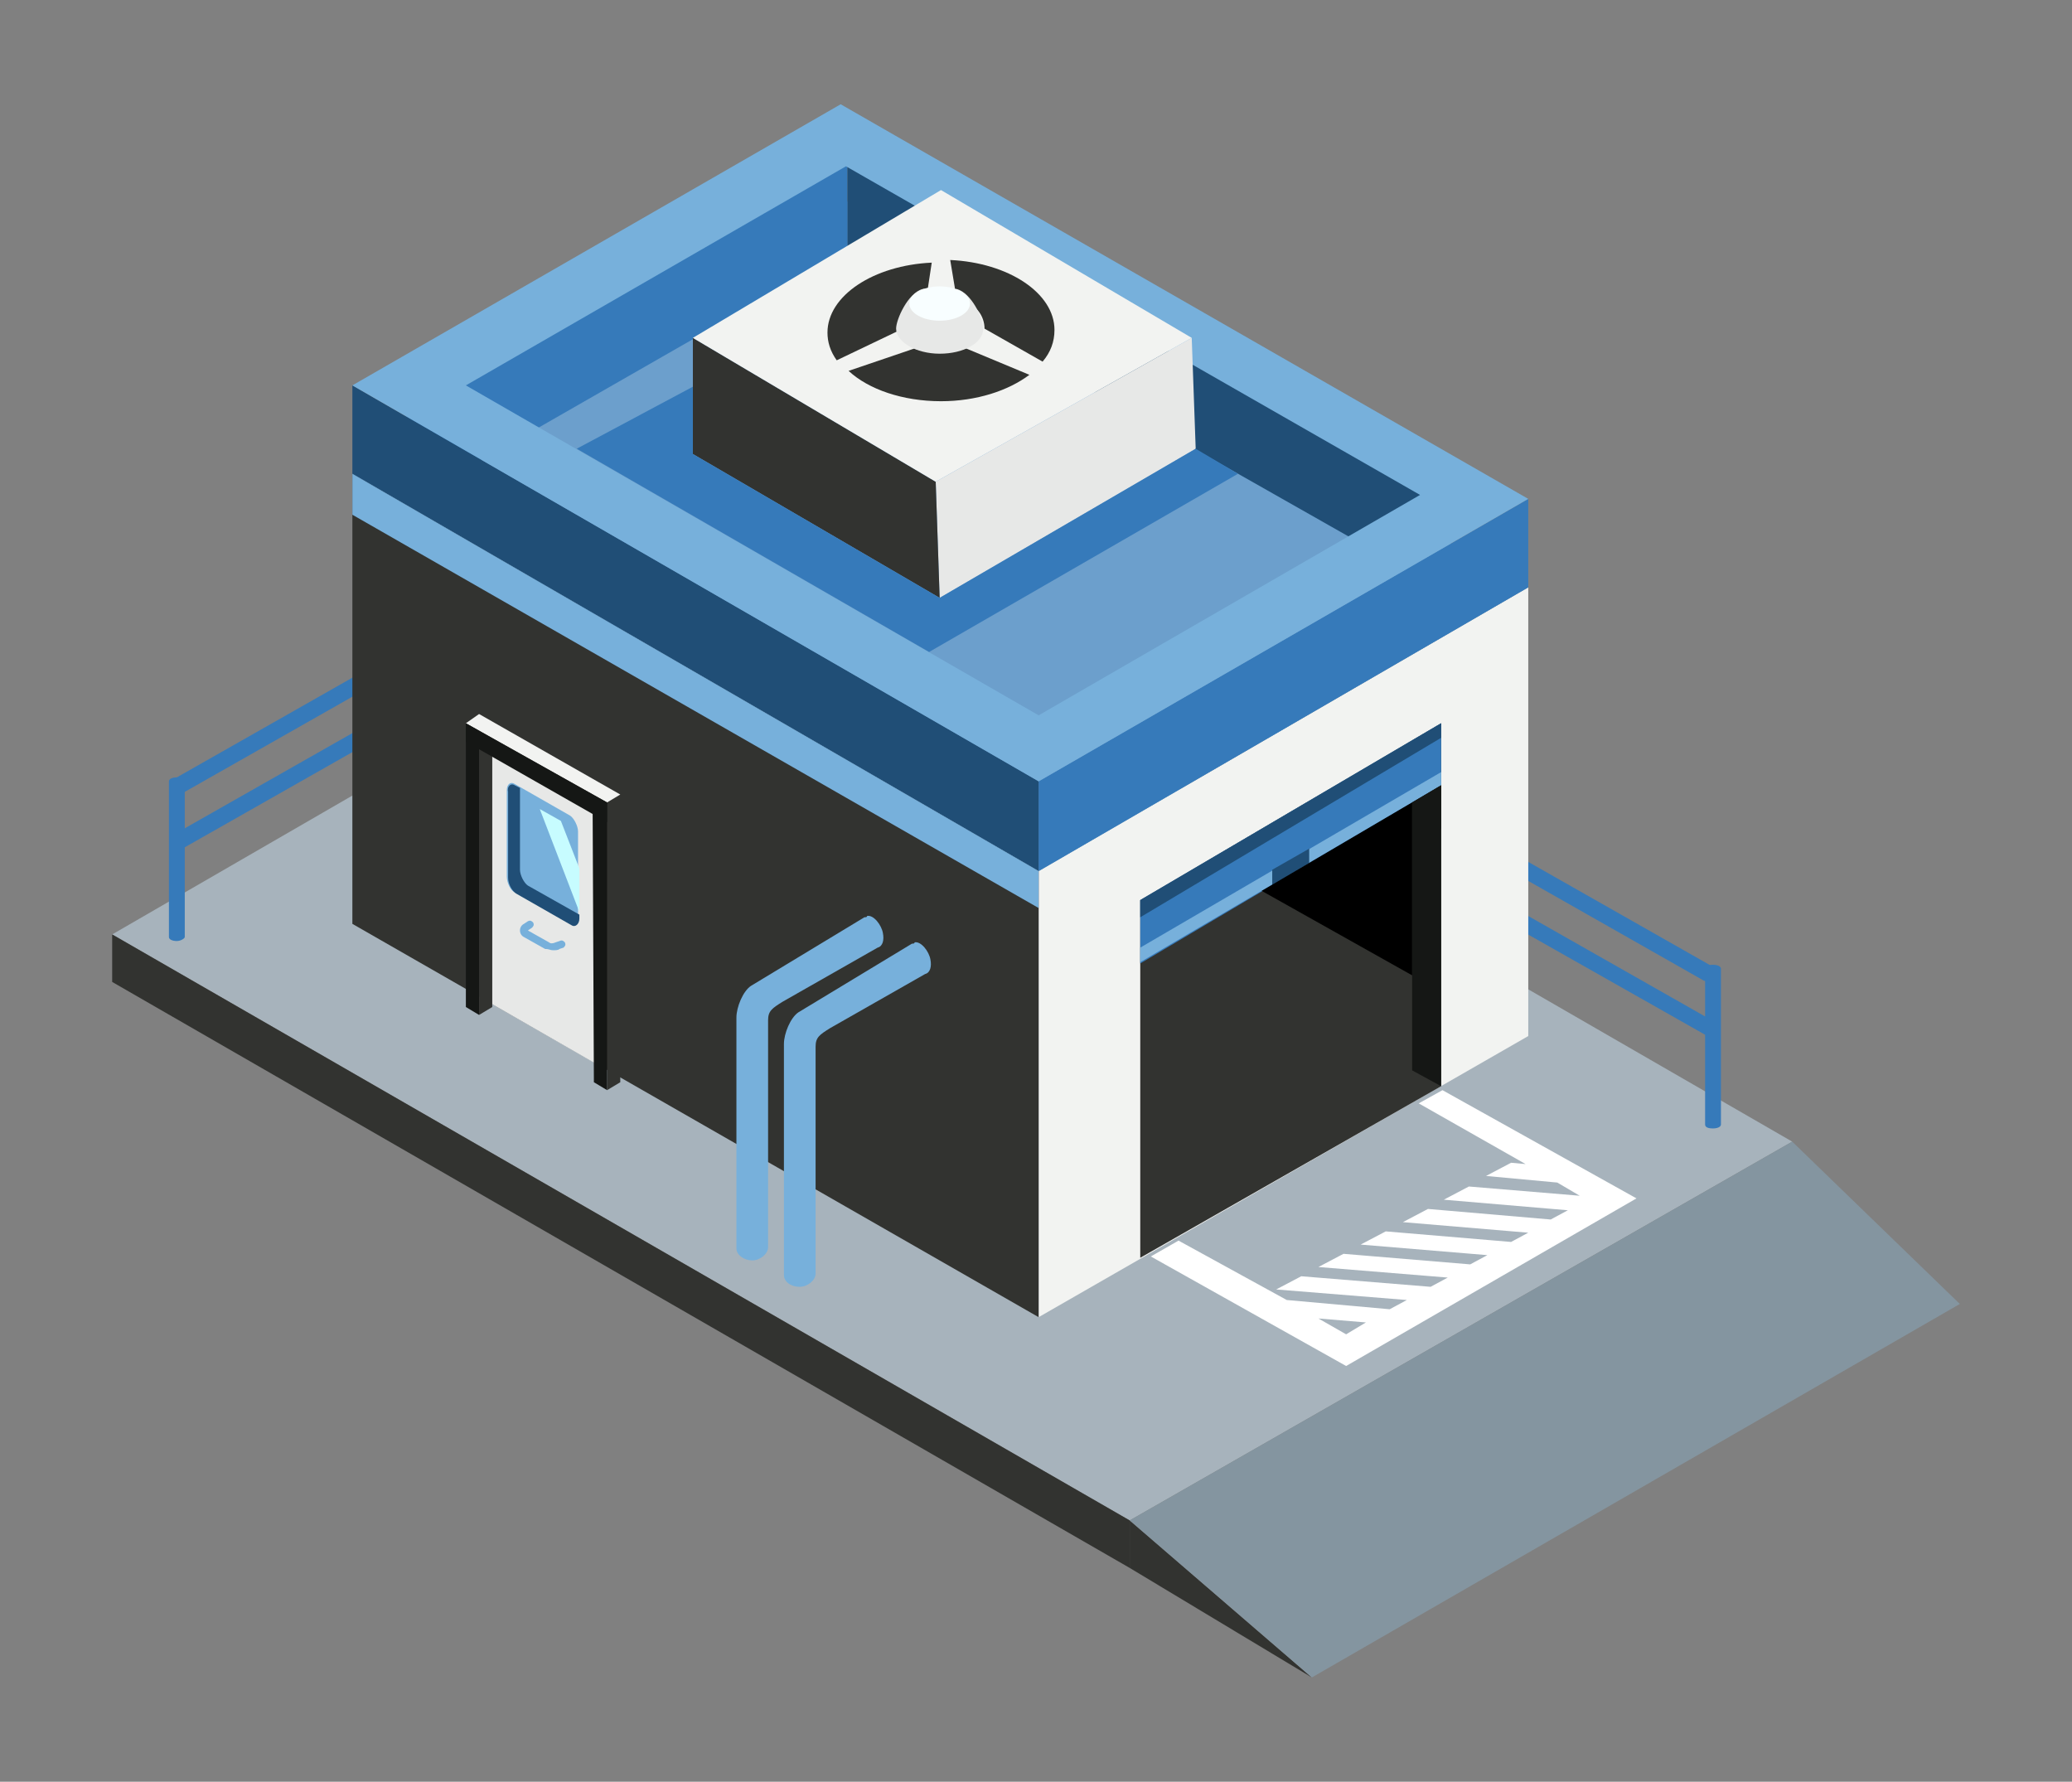
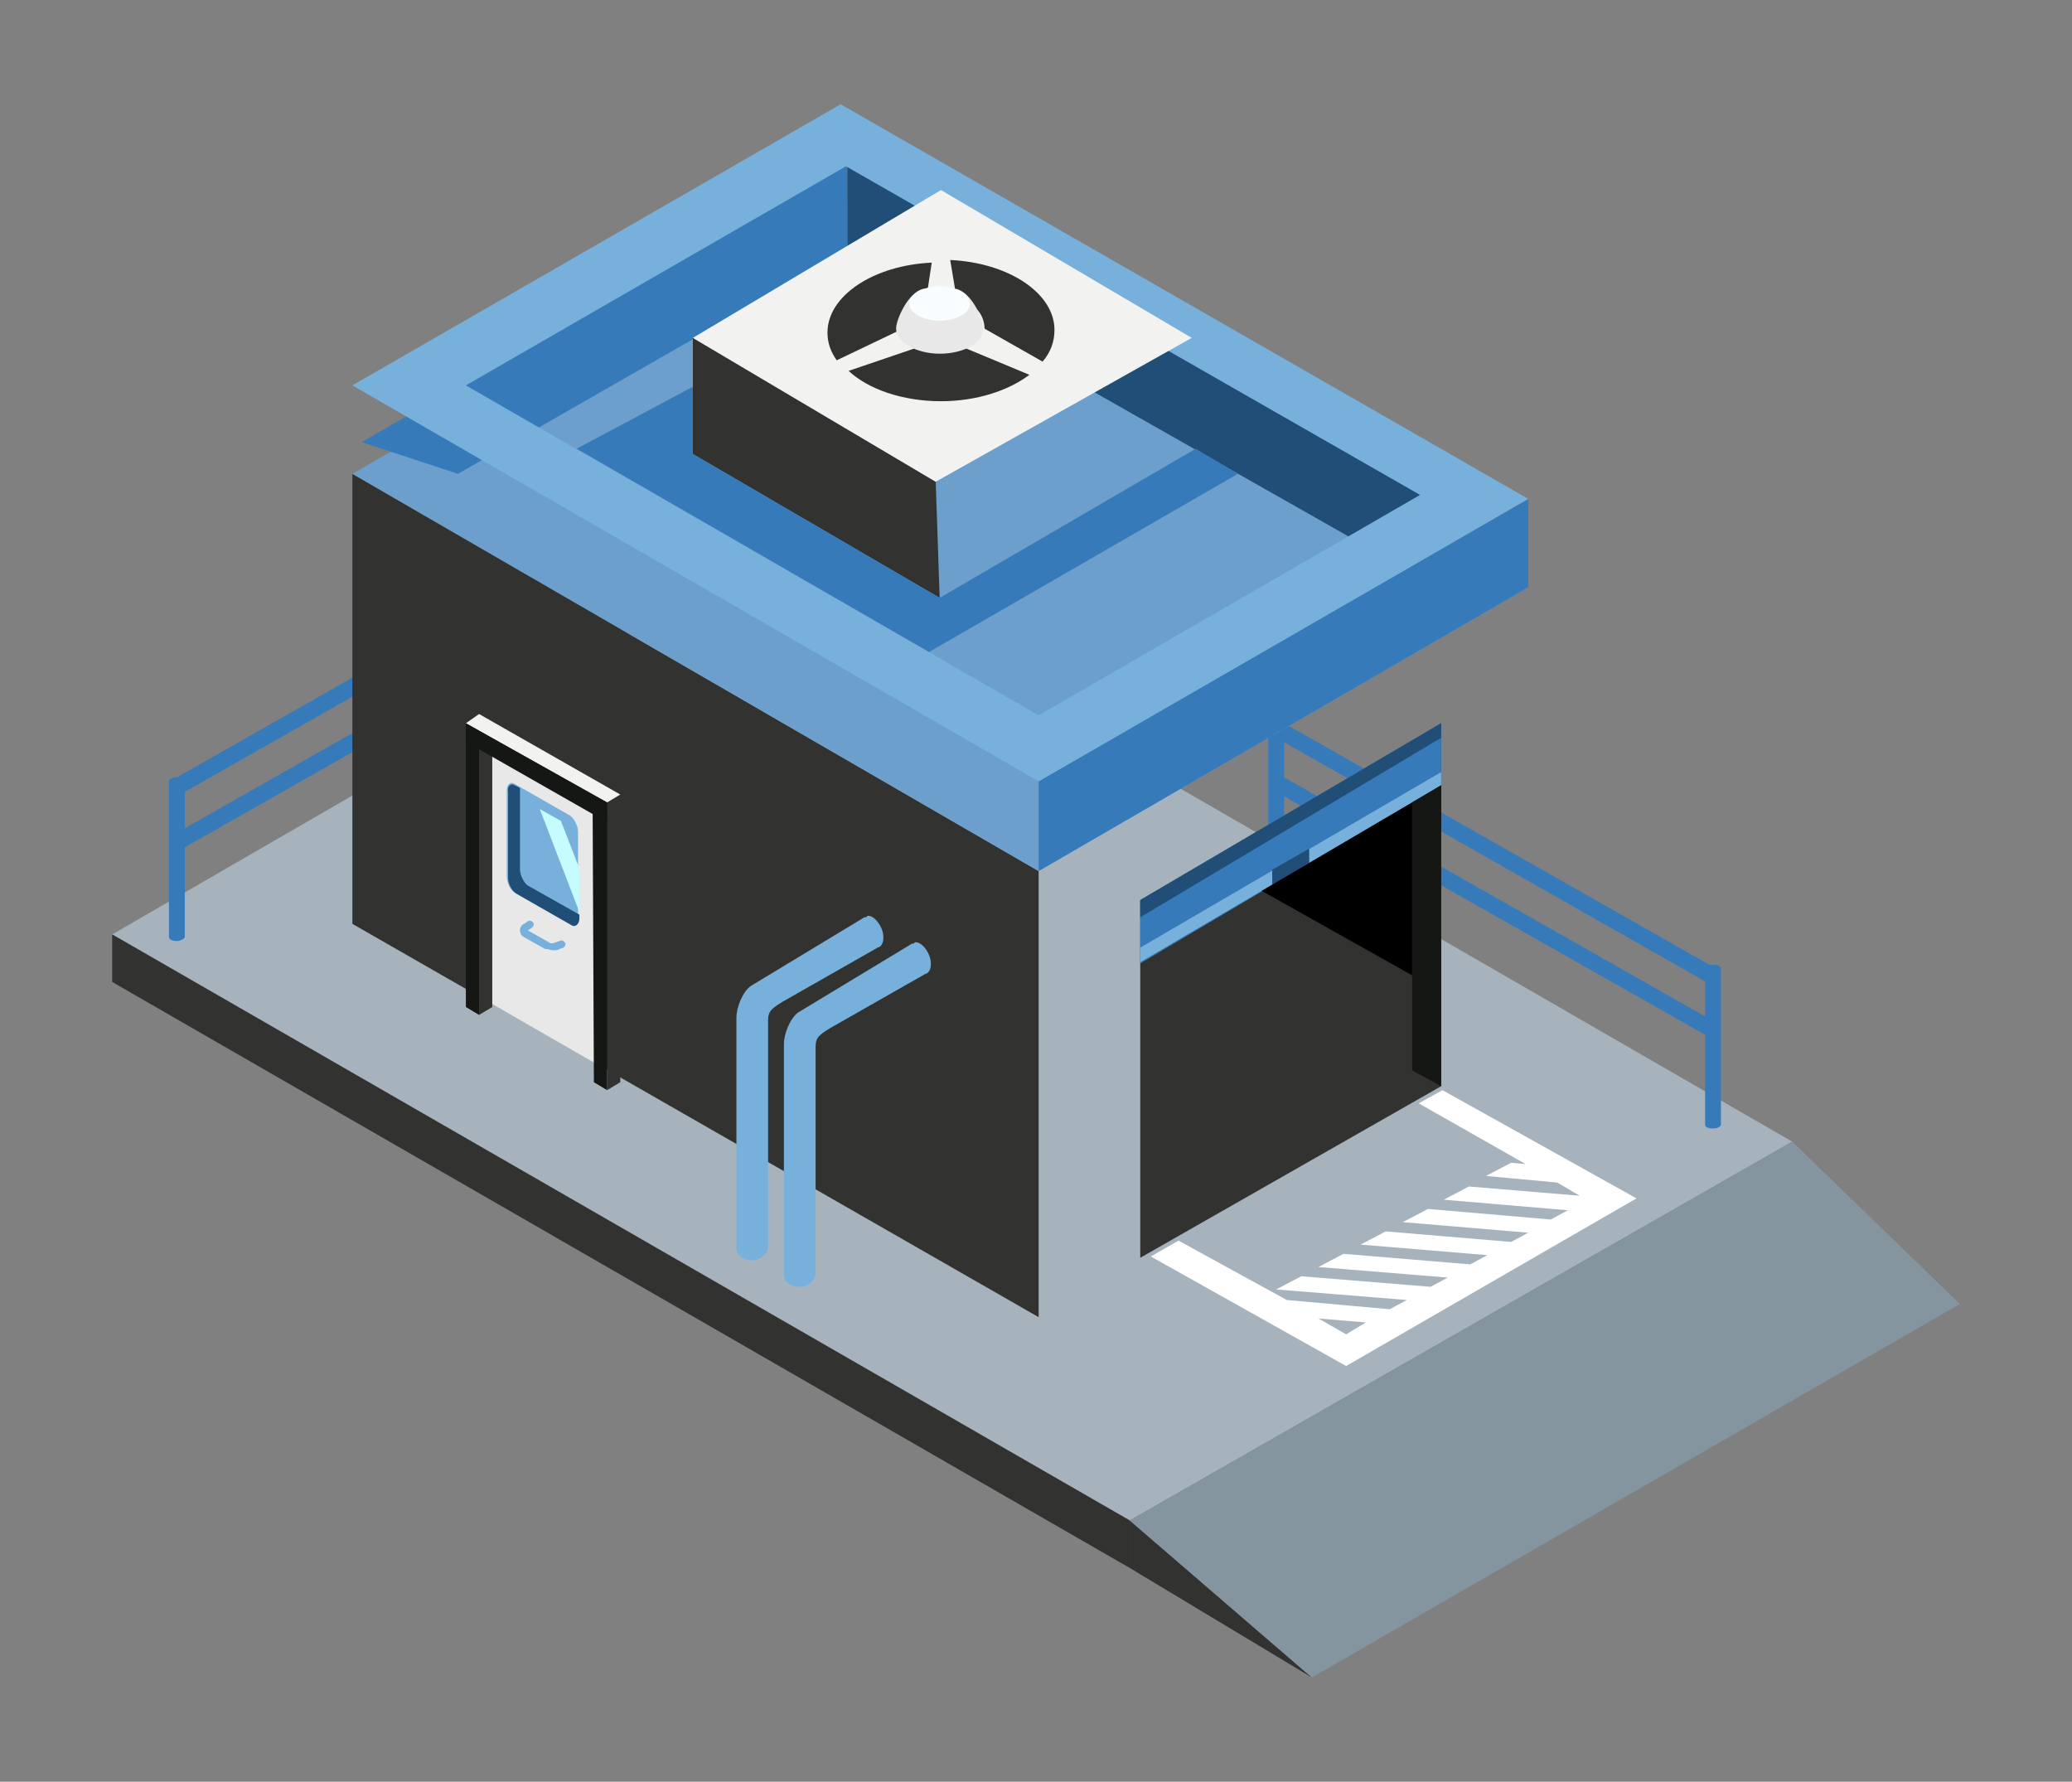
<svg xmlns="http://www.w3.org/2000/svg" version="1.1" id="Layer_1" x="0px" y="0px" viewBox="0 0 157 135" style="enable-background:new 0 0 157 135;" xml:space="preserve">
  <rect x="0" y="0" width="157" height="135" fill="#808080" stroke="none" />
  <style type="text/css">
	.st0{fill:#204E76;}
	.st1{fill:none;}
	.st2{fill:#D4D4D4;}
	.st3{fill:#B37A00;}
	.st4{fill:#28272C;}
	.st5{fill:#18171D;}
	.st6{fill:#2E2D30;}
	.st7{fill:#1B1B1F;}
	.st8{fill:#3B3B3B;}
	.st9{fill:#D49332;}
	.st10{fill:#151715;}
	.st11{fill:#E0A100;}
	.st12{fill:#F1C33A;}
	.st13{fill:#838383;}
	.st14{fill:#010007;}
	.st15{fill:#CECECE;}
	.st16{fill:#A19E9C;}
	.st17{fill:#7C7774;}
	.st18{fill:#FFE057;}
	.st19{fill:#1D1D1D;}
	.st20{fill:#2F2F2F;}
	.st21{fill:#393939;}
	.st22{fill:#0E0E0E;}
	.st23{fill:#28292C;}
	.st24{fill:#848484;}
	.st25{fill:#414245;}
	.st26{fill:#646566;}
	.st27{fill:#1E1E1E;}
	.st28{fill:#090909;}
	.st29{fill:#FFB700;}
	.st30{fill:#C97735;}
	.st31{fill:#E07705;}
	.st32{fill:#E09C05;}
	.st33{fill:#EDA94D;}
	.st34{fill:#A1886F;}
	.st35{fill:#FFC534;}
	.st36{fill:#FAE35A;}
	.st37{fill:#272727;}
	.st38{fill:#636363;}
	.st39{fill:#4A4A4A;}
	.st40{fill:#BFBFBF;}
	.st41{fill:#E2E2E2;}
	.st42{fill:#D6B163;}
	.st43{fill:#B78841;}
	.st44{fill:#AD7E45;}
	.st45{fill:#5C5C5C;}
	.st46{fill:#7E7E7E;}
	.st47{fill:#B1B1B1;}
	.st48{fill:#424242;}
	.st49{fill:#585858;}
	.st50{fill:#4F4F4F;}
	.st51{fill:#2E2E2E;}
	.st52{fill:#313131;}
	.st53{fill:#9EA2A7;}
	.st54{fill:#161718;}
	.st55{fill:#424D52;}
	.st56{fill:#1F1F1F;}
	.st57{fill:#2A2A2A;}
	.st58{fill:#727272;}
	.st59{fill:#A9A9A9;}
	.st60{fill:#E9EAE7;}
	.st61{fill:#737373;}
	.st62{fill:#949494;}
	.st63{fill:#575757;}
	.st64{fill:#CDCDCD;}
	.st65{fill:#DCDED9;}
	.st66{fill:#E0E0E0;}
	.st67{fill:#181818;}
	.st68{fill:#252525;}
	.st69{fill:#E66344;}
	.st70{fill:#D83D17;}
	.st71{fill:#CAD8E6;}
	.st72{fill:#367ABA;}
	.st73{fill:#8BA9C7;}
	.st74{fill:#0D0D0D;}
	.st75{fill:#1A1A1A;}
	.st76{fill:#6C6C6C;}
	.st77{fill:#404040;}
	.st78{fill:#676767;}
	.st79{fill:#92978D;}
	.st80{fill:#73796C;}
	.st81{fill:#C7A22A;}
	.st82{fill:#131313;}
	.st83{fill:#F3D052;}
	.st84{fill:#C0FFFF;}
	.st85{fill:url(#XMLID_21_);}
	.st86{fill:#65818A;}
	.st87{fill:#77B0DB;}
	.st88{fill:url(#XMLID_22_);}
	.st89{clip-path:url(#SVGID_2_);}
	.st90{clip-path:url(#SVGID_4_);fill:#1F1F1F;}
	.st91{clip-path:url(#SVGID_6_);fill:#2A2A2A;}
	.st92{clip-path:url(#SVGID_8_);fill:#1D1D1D;}
	.st93{clip-path:url(#SVGID_10_);fill:#3B3B3B;}
	.st94{clip-path:url(#SVGID_12_);fill:#727272;}
	.st95{clip-path:url(#SVGID_14_);fill:#A9A9A9;}
	.st96{clip-path:url(#SVGID_16_);fill:#E9EAE7;}
	.st97{clip-path:url(#SVGID_18_);fill:#E9EAE7;}
	.st98{clip-path:url(#SVGID_20_);fill:#737373;}
	.st99{clip-path:url(#SVGID_22_);fill:#949494;}
	.st100{clip-path:url(#SVGID_24_);}
	.st101{clip-path:url(#SVGID_26_);fill:#CDCDCD;}
	.st102{clip-path:url(#SVGID_28_);fill:#A9A9A9;}
	.st103{clip-path:url(#SVGID_30_);fill:#DCDED9;}
	.st104{clip-path:url(#SVGID_32_);fill:#A9A9A9;}
	.st105{clip-path:url(#SVGID_34_);fill:#E0E0E0;}
	.st106{clip-path:url(#SVGID_36_);}
	.st107{clip-path:url(#SVGID_38_);}
	.st108{fill:#707070;}
	.st109{fill:#3F3F3F;}
	.st110{fill:#2F2E2A;}
	.st111{fill:#1F1E19;}
	.st112{fill:#EA7C00;}
	.st113{fill:#666666;}
	.st114{fill:#8C8C8C;}
	.st115{fill:#6F94A3;}
	.st116{fill:url(#XMLID_24_);}
	.st117{fill:#DA5400;}
	.st118{fill:#FFB345;}
	.st119{fill:#111111;}
	.st120{fill:#242424;}
	.st121{fill:#212121;}
	.st122{fill:#030303;}
	.st123{fill:#161714;}
	.st124{fill:#4E4E4E;}
	.st125{fill:#3B3A36;}
	.st126{fill:#FAED76;}
	.st127{fill:#F1C435;}
	.st128{fill:#D2D6E4;}
	.st129{fill:#ECF1F6;}
	.st130{fill:#C4D8EC;}
	.st131{fill:#FF8D31;}
	.st132{fill:#DCE4E8;}
	.st133{fill:#FFFFFF;}
	.st134{fill:#C4D3E2;}
	.st135{fill:#FBFCFD;}
	.st136{fill:#658391;}
	.st137{fill:#E7E8E7;}
	.st138{fill:#323330;}
	.st139{fill:url(#XMLID_34_);}
	.st140{fill:url(#XMLID_36_);}
	.st141{clip-path:url(#SVGID_40_);}
	.st142{clip-path:url(#SVGID_42_);fill:#1F1F1F;}
	.st143{clip-path:url(#SVGID_44_);fill:#2A2A2A;}
	.st144{clip-path:url(#SVGID_46_);fill:#1D1D1D;}
	.st145{clip-path:url(#SVGID_48_);fill:#3B3B3B;}
	.st146{clip-path:url(#SVGID_50_);fill:#727272;}
	.st147{clip-path:url(#SVGID_52_);fill:#A9A9A9;}
	.st148{clip-path:url(#SVGID_54_);fill:#E9EAE7;}
	.st149{clip-path:url(#SVGID_56_);fill:#E9EAE7;}
	.st150{clip-path:url(#SVGID_58_);fill:#737373;}
	.st151{clip-path:url(#SVGID_60_);fill:#949494;}
	.st152{clip-path:url(#SVGID_62_);}
	.st153{clip-path:url(#SVGID_64_);fill:#CDCDCD;}
	.st154{clip-path:url(#SVGID_66_);fill:#A9A9A9;}
	.st155{clip-path:url(#SVGID_68_);fill:#DCDED9;}
	.st156{clip-path:url(#SVGID_70_);fill:#A9A9A9;}
	.st157{clip-path:url(#SVGID_72_);fill:#E0E0E0;}
	.st158{clip-path:url(#SVGID_74_);}
	.st159{clip-path:url(#SVGID_76_);}
	.st160{fill:#6C9FCC;}
	.st161{fill:url(#XMLID_76_);}
	.st162{fill:#D5E0E8;}
	.st163{fill:#87BF0F;}
	.st164{fill:#95D310;}
	.st165{fill:#B4E34D;}
	.st166{fill:url(#XMLID_78_);}
	.st167{fill:#F4BC01;}
	.st168{fill:url(#XMLID_80_);}
	.st169{fill:#ECBB38;}
	.st170{fill:url(#XMLID_82_);}
	.st171{fill:#E06C00;}
	.st172{fill:url(#XMLID_83_);}
	.st173{fill:#A6A6A6;}
	.st174{fill:url(#XMLID_85_);}
	.st175{fill:url(#XMLID_87_);}
	.st176{fill:url(#XMLID_89_);}
	.st177{fill:url(#XMLID_90_);}
	.st178{fill:url(#XMLID_92_);}
	.st179{fill:#A89A97;}
	.st180{fill:url(#XMLID_93_);}
	.st181{fill:#CB7C00;}
	.st182{fill:#CE7E00;}
	.st183{fill:#DC9200;}
	.st184{fill:#CD6F00;}
	.st185{fill:#DF9400;}
	.st186{fill:#FFBD2E;}
	.st187{fill:#FCA000;}
	.st188{fill:#FFA200;}
	.st189{fill:#FC8300;}
	.st190{fill:#ED7700;}
	.st191{fill:#D66F00;}
	.st192{fill:#D16B00;}
	.st193{fill:#E8E8E8;}
	.st194{fill:#001929;}
	.st195{fill:#282828;}
	.st196{fill:#CCCCCC;}
	.st197{fill:#2C2C2C;}
	.st198{fill:#595959;}
	.st199{fill:#D61D00;}
	.st200{fill:#7D7D7D;}
	.st201{fill:url(#XMLID_95_);}
	.st202{fill:url(#XMLID_97_);}
	.st203{fill:url(#XMLID_98_);}
	.st204{fill:url(#XMLID_99_);}
	.st205{fill:url(#XMLID_100_);}
	.st206{fill:url(#XMLID_101_);}
	.st207{fill:url(#XMLID_102_);}
	.st208{fill:#FC9120;}
	.st209{fill:#F99801;}
	.st210{fill:#DCDCDC;}
	.st211{fill:#FEFEFE;}
	.st212{fill:#292929;}
	.st213{fill:#434343;}
	.st214{fill:#4B4B4B;}
	.st215{fill:#2E2A25;}
	.st216{fill:url(#XMLID_103_);}
	.st217{fill:url(#XMLID_104_);}
	.st218{fill:url(#XMLID_105_);}
	.st219{fill:#1A1815;}
	.st220{fill:url(#XMLID_106_);}
	.st221{fill:#EBEBE8;}
	.st222{fill:#E6E7E3;}
	.st223{fill:#E2E3DF;}
	.st224{fill:#DDDEDA;}
	.st225{fill:#D9DAD6;}
	.st226{fill:#D4D6D1;}
	.st227{fill:#ADADAD;}
	.st228{fill:#B0B0B0;}
	.st229{fill:#999999;}
	.st230{fill:#E6DACA;}
	.st231{fill:url(#XMLID_107_);}
	.st232{fill:none;stroke:#BABABA;stroke-width:1.015;stroke-miterlimit:10;}
	.st233{fill:none;stroke:#DBDBDB;stroke-width:1.015;stroke-miterlimit:10;}
	.st234{fill:#C2C2C2;}
	.st235{fill:#88BD50;}
	.st236{fill:#397200;}
	.st237{fill:#F0F0F0;}
	.st238{fill:#E3E3E3;}
	.st239{fill:#C7C7C7;}
	.st240{fill:#959595;}
	.st241{fill:#757575;}
	.st242{fill:#989898;}
	.st243{fill:#7F7F7F;}
	.st244{fill:url(#XMLID_108_);}
	.st245{fill:#F5DF95;}
	.st246{fill:#686868;}
	.st247{fill:#919191;}
	.st248{fill:#FF645E;}
	.st249{fill:#919493;}
	.st250{fill:#D60000;}
	.st251{fill:#E7ECEB;}
	.st252{fill:#F1001E;}
	.st253{fill:#454545;}
	.st254{fill:#8A8A8A;}
	.st255{fill:#BFC9C8;}
	.st256{fill:#94B0C4;}
	.st257{fill:url(#XMLID_109_);}
	.st258{fill:#797979;}
	.st259{fill:#A8A8A8;}
	.st260{fill:url(#XMLID_110_);}
	.st261{fill:url(#XMLID_111_);}
	.st262{fill:url(#XMLID_112_);}
	.st263{fill:url(#XMLID_113_);}
	.st264{fill:#C9974B;}
	.st265{fill:#AB7835;}
	.st266{fill:#EBC26C;}
	.st267{fill:#B3B3B3;}
	.st268{fill:#D6D6D6;}
	.st269{fill:url(#XMLID_114_);}
	.st270{fill:#C5C5C5;}
	.st271{fill:#747474;}
	.st272{fill:none;stroke:#747474;stroke-width:0.25;stroke-miterlimit:10;}
	.st273{fill:#60940E;}
	.st274{fill:#00216A;}
	.st275{fill:#00287F;}
	.st276{fill:#00136A;}
	.st277{fill:#909090;}
	.st278{fill:#787878;}
	.st279{fill:#EBEBEB;}
	.st280{fill:#000955;}
	.st281{fill:#ED9F00;}
	.st282{fill:#E87600;}
	.st283{fill:#FCAC00;}
	.st284{fill:#FC7300;}
	.st285{fill:#D85700;}
	.st286{fill:#D1D900;}
	.st287{fill:#FFD400;}
	.st288{fill:#FC9A00;}
	.st289{fill:#CC5B00;}
	.st290{fill:#D76000;}
	.st291{fill:#F76D00;}
	.st292{fill:#E36500;}
	.st293{fill:#FCC900;}
	.st294{fill:#242C00;}
	.st295{fill:#141C00;}
	.st296{fill:#5E6600;}
	.st297{fill:#BA9D5E;}
	.st298{fill:#A17F4C;}
	.st299{fill:#D1A64F;}
	.st300{fill:#D2B371;}
	.st301{fill:#C5A666;}
	.st302{fill:#C9A963;}
	.st303{fill:#DFBF7B;}
	.st304{fill:#E3C87F;}
	.st305{fill:#C9C9C9;}
	.st306{fill:#C5A984;}
	.st307{fill:#BF9245;}
	.st308{fill:#CFA658;}
	.st309{fill:none;stroke:#A05E00;stroke-width:0.133;stroke-miterlimit:10;}
	.st310{fill:#EDCE7D;}
	.st311{fill:#FEE9AB;}
	.st312{fill:#ABABAB;}
	.st313{fill:#DBC68A;}
	.st314{fill:#8E8E8E;}
	.st315{fill:#818181;}
	.st316{fill:#8190FF;}
	.st317{fill:#BF907A;}
	.st318{fill:#819031;}
	.st319{fill:#0A0A0A;}
	.st320{fill:#D3D3D3;}
	.st321{fill:#8895C7;}
	.st322{fill:#98B3E6;}
	.st323{fill:#4D4D4D;}
	.st324{fill:#F17976;}
	.st325{fill:#6DB830;}
	.st326{fill:#F4857C;}
	.st327{fill:#5E5E5E;}
	.st328{fill:#5F5F5F;}
	.st329{fill:#A4A4A4;}
	.st330{fill:#808080;}
	.st331{fill:#979799;}
	.st332{fill:#C4C4C4;}
	.st333{fill:#7B7B7B;}
	.st334{fill:#7F8D8F;}
	.st335{fill:url(#XMLID_115_);}
	.st336{fill:url(#XMLID_116_);}
	.st337{fill:url(#XMLID_117_);}
	.st338{fill:url(#XMLID_118_);}
	.st339{fill:#A4CBEB;}
	.st340{fill:#7290DB;}
	.st341{fill:#EDEDED;}
	.st342{fill:#DEF7FF;}
	.st343{fill:#071C26;}
	.st344{fill:#56757E;}
	.st345{fill:#E2FF9B;}
	.st346{fill:#8DA9B1;}
	.st347{fill:#CCE6FF;}
	.st348{fill:#ABC3D9;}
	.st349{fill:#D1EBFF;}
	.st350{fill:#DEF8FF;}
	.st351{fill:#D6F7FF;}
	.st352{fill:#E6FFFF;}
	.st353{fill:#30485C;}
	.st354{fill:url(#XMLID_119_);}
	.st355{fill:url(#XMLID_120_);}
	.st356{fill:#111C2E;}
	.st357{fill:#C0D9FF;}
	.st358{fill:#DAF3FF;}
	.st359{fill:#9AB1EB;}
	.st360{fill:url(#XMLID_121_);}
	.st361{fill:url(#XMLID_122_);}
	.st362{fill:url(#XMLID_123_);}
	.st363{fill:none;stroke:#B8DFEF;stroke-width:0.3;stroke-miterlimit:10;}
	.st364{fill:url(#XMLID_124_);}
	.st365{fill:url(#XMLID_125_);}
	.st366{fill:url(#XMLID_126_);}
	.st367{fill:url(#XMLID_127_);}
	.st368{fill:url(#XMLID_128_);}
	.st369{fill:url(#XMLID_129_);}
	.st370{fill:url(#XMLID_130_);}
	.st371{fill:url(#XMLID_131_);}
	.st372{fill:url(#XMLID_132_);}
	.st373{fill:url(#XMLID_133_);}
	.st374{fill:url(#XMLID_134_);}
	.st375{fill:#CACACA;}
	.st376{fill:#5299D9;}
	.st377{fill:#C3D145;}
	.st378{fill:#B7C441;}
	.st379{fill:#D1DF5B;}
	.st380{fill:#B1BF34;}
	.st381{fill:#A5BDCE;}
	.st382{fill:url(#XMLID_135_);}
	.st383{fill:url(#XMLID_136_);}
	.st384{fill:#D8D8D8;}
	.st385{fill:#9D9B96;}
	.st386{fill:#D1C9CA;}
	.st387{fill:#7E898D;}
	.st388{fill:#545354;}
	.st389{fill:#8F8F8F;}
	.st390{fill:#C9332E;}
	.st391{fill:#DB3732;}
	.st392{fill:#FFF3F4;}
	.st393{fill:#D3C9CA;}
	.st394{fill:#E6A007;}
	.st395{fill:#CF8D00;}
	.st396{fill:#BD8100;}
	.st397{fill:#E0AC28;}
	.st398{fill:#A7A7A7;}
	.st399{fill:#EBE7E7;}
	.st400{fill:#C0C4D1;}
	.st401{fill:#73757D;}
	.st402{fill:#222222;}
	.st403{fill:#696969;}
	.st404{fill:#799ABC;}
	.st405{fill:#BD7100;}
	.st406{fill:#C07500;}
	.st407{fill:#C47900;}
	.st408{fill:#C77E00;}
	.st409{fill:#CB8200;}
	.st410{fill:#CE8600;}
	.st411{fill:#D28A00;}
	.st412{fill:#D58E00;}
	.st413{fill:#D99200;}
	.st414{fill:#DC9700;}
	.st415{fill:#E09B00;}
	.st416{fill:#E39F00;}
	.st417{fill:#FFEC4B;}
	.st418{fill:url(#XMLID_137_);}
	.st419{fill:url(#XMLID_138_);}
	.st420{fill:url(#XMLID_139_);}
	.st421{fill:url(#XMLID_140_);}
	.st422{fill:#D7BF9D;}
	.st423{fill:#6200A8;}
	.st424{fill:#FAAE39;}
	.st425{fill:#696763;}
	.st426{fill:#5C5A57;}
	.st427{fill:url(#XMLID_141_);}
	.st428{fill:#EDA536;}
	.st429{fill:#B37D29;}
	.st430{fill:#444340;}
	.st431{fill:#E09C33;}
	.st432{fill:#BF852C;}
	.st433{fill:#FDB03A;}
	.st434{fill:#D99731;}
	.st435{fill:#F6AB38;}
	.st436{fill:#A37225;}
	.st437{fill:#E19D33;}
	.st438{fill:#CD8F2F;}
	.st439{fill:#F2A937;}
	.st440{fill:url(#XMLID_142_);}
	.st441{fill:#F5AB38;}
	.st442{fill:url(#XMLID_185_);}
	.st443{fill:#EAA335;}
	.st444{fill:#B57E29;}
	.st445{fill:#E8A235;}
	.st446{fill:url(#XMLID_189_);}
	.st447{fill:#E6A034;}
	.st448{fill:#B7802A;}
	.st449{fill:#BDBDBD;}
	.st450{fill:#858484;}
	.st451{fill:#D9D9DA;}
	.st452{fill:url(#XMLID_191_);}
	.st453{fill:url(#XMLID_193_);}
	.st454{fill:url(#XMLID_195_);}
	.st455{fill:url(#XMLID_196_);}
	.st456{fill:url(#XMLID_198_);}
	.st457{fill:#E5E5E5;}
	.st458{fill:#CFCFCF;}
	.st459{fill:#D9D9D9;}
	.st460{fill:#FAFAFA;}
	.st461{fill:#7A7E87;}
	.st462{fill:#898D97;}
	.st463{fill:#585A61;}
	.st464{fill:url(#XMLID_200_);}
	.st465{fill:url(#XMLID_202_);}
	.st466{fill:url(#XMLID_203_);}
	.st467{fill:url(#XMLID_205_);}
	.st468{fill:url(#XMLID_206_);}
	.st469{fill:url(#XMLID_208_);}
	.st470{fill:url(#XMLID_378_);}
	.st471{fill:url(#XMLID_379_);}
	.st472{fill:url(#XMLID_388_);}
	.st473{fill:url(#XMLID_389_);}
	.st474{fill:url(#XMLID_452_);}
	.st475{fill:url(#XMLID_453_);}
	.st476{fill:#BDA77B;}
	.st477{fill:#9C7B3A;}
	.st478{fill:url(#XMLID_455_);}
	.st479{fill:url(#XMLID_456_);}
	.st480{fill:#DCC89E;}
	.st481{fill:#AA992C;}
	.st482{fill:#E3CB44;}
	.st483{fill:#BAA830;}
	.st484{fill:#C6B53B;}
	.st485{fill:#EAD84E;}
	.st486{fill:#D1BC36;}
	.st487{fill:#FDE457;}
	.st488{fill:#191D1E;}
	.st489{fill:#C4B52F;}
	.st490{fill:#B9AB27;}
	.st491{fill:#E8D946;}
	.st492{fill:#F4E44E;}
	.st493{fill:#DAC63C;}
	.st494{fill:#F2DC4E;}
	.st495{fill:#CCBD2B;}
	.st496{fill:#BCAD1D;}
	.st497{fill:#65F39B;}
	.st498{fill:#2A6441;}
	.st499{fill:#2C9E3F;}
	.st500{fill:#7B746B;}
	.st501{fill:#4D4337;}
	.st502{fill:#7A7A7A;}
	.st503{fill:#6E6E6E;}
	.st504{fill:#5B5B5B;}
	.st505{fill:#474747;}
	.st506{fill:#898989;}
	.st507{fill:#8498A3;}
	.st508{fill:#D8CF1E;}
	.st509{fill:#D6981E;}
	.st510{fill:#3B3D3D;}
	.st511{fill:#726A21;}
	.st512{fill:#DDD692;}
	.st513{fill:#596F91;}
	.st514{fill:#21272B;}
	.st515{fill:#807F7E;}
	.st516{fill:#525252;}
	.st517{fill:#9E9C9A;}
	.st518{fill:#737575;}
	.st519{opacity:0.31;fill:#9FCACC;enable-background:new    ;}
	.st520{opacity:0.47;fill:#9FCACC;enable-background:new    ;}
	.st521{opacity:0.54;fill:#FFFFFF;enable-background:new    ;}
	.st522{opacity:0.5;fill:#EDEDED;enable-background:new    ;}
	.st523{fill:#D18D6D;}
	.st524{fill:#1B1B1B;}
	.st525{fill:#152A75;}
	.st526{fill:#19318F;}
	.st527{fill:#C77752;}
	.st528{fill:#CC3E2B;}
	.st529{fill:#DEB08A;}
	.st530{fill:#FFBA3E;}
	.st531{fill:#F1BC95;}
	.st532{fill:none;stroke:#A05E00;stroke-width:5.247000e-02;stroke-miterlimit:10;}
	.st533{fill:#F0B88F;}
	.st534{fill:#DF9876;}
	.st535{fill:#E3D64D;}
	.st536{fill:#EBE56B;}
	.st537{fill:#F4ED6E;}
	.st538{fill:#6F6F6F;}
	.st539{fill:#A3A3A3;}
	.st540{fill:#004000;}
	.st541{fill:#004500;}
	.st542{fill:#AEAEAE;}
	.st543{fill:#004B00;}
	.st544{fill:#B36E00;}
	.st545{fill:#005000;}
	.st546{fill:#B97100;}
	.st547{fill:#B9B9B9;}
	.st548{fill:#005600;}
	.st549{fill:#BE7500;}
	.st550{fill:#BEBEBE;}
	.st551{fill:#005B00;}
	.st552{fill:#C37800;}
	.st553{fill:#C3C3C3;}
	.st554{fill:#006000;}
	.st555{fill:#C97B00;}
	.st556{fill:#006600;}
	.st557{fill:#006B00;}
	.st558{fill:#D48200;}
	.st559{fill:#007100;}
	.st560{fill:#D98500;}
	.st561{fill:#007600;}
	.st562{fill:#FF9D00;}
	.st563{fill:#009C00;}
	.st564{fill:#FF9500;}
	.st565{fill:#232323;}
	.st566{fill:#616161;}
	.st567{fill:#202020;}
	.st568{fill:#E8E269;}
	.st569{fill:#F9F371;}
	.st570{fill:#2B48AC;}
	.st571{fill:#ABB1A3;}
	.st572{fill:#E85541;}
	.st573{fill:#87B5D6;}
	.st574{fill:#DFFFFF;}
	.st575{fill:#356586;}
	.st576{fill:#CBF3FF;}
	.st577{fill:#457D99;}
	.st578{fill:url(#XMLID_457_);}
	.st579{fill:url(#XMLID_486_);}
	.st580{fill:#6C9BBD;}
	.st581{fill:url(#XMLID_487_);}
	.st582{fill:#A8D2EE;}
	.st583{fill:url(#XMLID_496_);}
	.st584{fill:#87B5D4;}
	.st585{fill:#B3B8AB;}
	.st586{fill:#FCC201;}
	.st587{fill:#B28A01;}
	.st588{fill:#BA7D01;}
	.st589{fill:#C89A00;}
	.st590{fill:#AC7300;}
	.st591{fill:#C9011F;}
	.st592{fill:#F7F7F7;}
	.st593{fill:#B5B5B5;}
	.st594{fill:#878787;}
	.st595{fill:#062A50;}
	.st596{fill:#000D29;}
	.st597{fill:#01CD38;}
	.st598{fill:#018326;}
	.st599{fill:#017622;}
	.st600{fill:#06541E;}
	.st601{fill:#00992A;}
	.st602{fill:#007D22;}
	.st603{fill:#001706;}
	.st604{fill:#FC5801;}
	.st605{fill:#DADADA;}
	.st606{fill:#FC8A01;}
	.st607{fill:#C86E00;}
	.st608{fill:#0118C9;}
	.st609{fill:#01107F;}
	.st610{fill:#010E72;}
	.st611{fill:#060D50;}
	.st612{fill:#001195;}
	.st613{fill:#000E79;}
	.st614{fill:#000029;}
	.st615{fill:#C8C8C8;}
	.st616{fill:#717171;}
	.st617{fill:#D1D1D1;}
	.st618{fill:#121212;}
	.st619{fill:#DF0114;}
	.st620{fill:#DDDBD2;}
	.st621{fill:#93928C;}
	.st622{fill:#9B9994;}
	.st623{fill:#646360;}
	.st624{fill:#A9A7A1;}
	.st625{fill:#8D8B86;}
	.st626{fill:#6D6D6D;}
	.st627{fill:#545454;}
	.st628{fill:#42413F;}
	.st629{fill:#DADDD2;}
	.st630{fill:#91938C;}
	.st631{fill:#9B9B94;}
	.st632{fill:#646460;}
	.st633{fill:#A6A9A1;}
	.st634{fill:#8D8D86;}
	.st635{fill:#42423F;}
	.st636{fill:#DDDCD2;}
	.st637{fill:#93938C;}
	.st638{fill:#9B9A94;}
	.st639{fill:#A9A8A1;}
	.st640{fill:#8D8C86;}
	.st641{fill:#F3F3F3;}
	.st642{fill:#C7C3BD;}
	.st643{fill:#DDDCDA;}
	.st644{fill:#EFEEE3;}
	.st645{fill:#4B452F;}
	.st646{fill:#E0B72F;}
	.st647{fill:#CFA92B;}
	.st648{fill:#211E1E;}
	.st649{fill:#2D2D2D;}
	.st650{fill:#646464;}
	.st651{fill:#829AA9;}
	.st652{fill:#F2D944;}
	.st653{fill:#C1D6D6;}
	.st654{fill:url(#XMLID_501_);}
	.st655{fill:#3A3A3A;}
	.st656{fill:#B10000;}
	.st657{fill:#EF8800;}
	.st658{fill:url(#XMLID_502_);}
	.st659{fill:#312D22;}
	.st660{fill:#CDDAE7;}
	.st661{fill:#D47931;}
	.st662{fill:#9A7942;}
	.st663{fill:none;stroke:#6B3B00;stroke-width:0.137;stroke-miterlimit:10;}
	.st664{fill:#B89E61;}
	.st665{fill:#C9B787;}
	.st666{fill:#767676;}
	.st667{fill:#A69469;}
	.st668{fill:#8F733D;}
	.st669{fill:#AD965B;}
	.st670{fill:#BEAE80;}
	.st671{fill:#9B8C62;}
	.st672{fill:none;stroke:#603800;stroke-width:5.029500e-02;stroke-miterlimit:10;}
	.st673{fill:#D1B394;}
	.st674{fill:#3B3522;}
	.st675{fill:#F8CFB3;}
	.st676{fill:#ECECEC;}
	.st677{fill:#DEDEDE;}
	.st678{fill:none;stroke:#A05E00;stroke-width:4.388200e-02;stroke-miterlimit:10;}
	.st679{fill:#E625D5;}
	.st680{fill:#83C2BF;}
	.st681{fill:#FFF873;}
	.st682{fill:none;stroke:#A05E00;stroke-width:5.056800e-02;stroke-miterlimit:10;}
	.st683{fill:none;stroke:#A05E00;stroke-width:0.137;stroke-miterlimit:10;}
	.st684{fill:none;stroke:#A05E00;stroke-width:5.029500e-02;stroke-miterlimit:10;}
	.st685{fill:#CAA830;}
	.st686{fill:#FF935E;}
	.st687{fill:url(#XMLID_503_);}
	.st688{fill:url(#XMLID_521_);}
	.st689{fill:url(#XMLID_522_);}
	.st690{fill:url(#XMLID_526_);}
	.st691{fill:#EAF9FF;}
	.st692{fill:#4B4146;}
	.st693{fill:#FFF5C7;}
	.st694{fill:#7EAEA6;}
	.st695{fill:#FFF2D1;}
	.st696{fill:#ADC2D7;}
	.st697{fill:#A3BED6;}
	.st698{fill:#C6BFBD;}
	.st699{fill:#777777;}
	.st700{fill:#BFBECE;}
	.st701{fill:#EDFBFE;}
	.st702{fill:#546D7A;}
	.st703{fill:#8CA4D0;}
	.st704{fill:#5D5D5D;}
	.st705{fill:#A3BBCD;}
	.st706{fill:none;stroke:#A05E00;stroke-width:0.225;stroke-miterlimit:10;}
	.st707{fill:none;stroke:#A05E00;stroke-width:0.113;stroke-miterlimit:10;}
	.st708{fill:#DCE5F5;}
	.st709{fill:#E6EEFF;}
	.st710{fill:#4A7C0B;}
	.st711{fill:#A9E632;}
	.st712{fill:#80C200;}
	.st713{fill:#89CF00;}
	.st714{fill:#A7B3BC;}
	.st715{fill:#8495A0;}
	.st716{fill:#F2F3F1;}
	.st717{fill:#C7FCFF;}
	.st718{fill:#F8FEFF;}
	.st719{fill:#85C3E8;}
	.st720{fill:url(#XMLID_527_);}
	.st721{fill:url(#XMLID_564_);}
	.st722{fill:url(#XMLID_565_);}
	.st723{fill:url(#XMLID_567_);}
	.st724{fill:#484946;}
	.st725{fill:#DBA763;}
	.st726{fill:#E8B679;}
	.st727{fill:#FFE1C0;}
	.st728{opacity:0.5;fill:#AAAAAA;enable-background:new    ;}
	.st729{fill:#CFD1D1;}
	.st730{fill:#A8ADAC;}
	.st731{fill:url(#XMLID_568_);}
	.st732{fill:url(#XMLID_570_);}
	.st733{fill:url(#XMLID_571_);}
	.st734{fill:url(#XMLID_573_);}
	.st735{fill:url(#XMLID_574_);}
	.st736{fill:url(#XMLID_575_);}
	.st737{fill:url(#XMLID_576_);}
	.st738{fill:url(#XMLID_577_);}
	.st739{fill:#BA6000;}
	.st740{fill:#F49624;}
	.st741{fill:#D1C699;}
	.st742{fill:#E0D5AC;}
	.st743{fill:#E31B25;}
	.st744{fill:#1D374E;}
	.st745{fill:#F5F5F5;}
	.st746{fill:#0A8074;}
	.st747{fill:#AB183A;}
	.st748{fill:#FF8400;}
	.st749{fill:#3C2415;}
	.st750{fill:#944F00;}
	.st751{fill:#603913;}
	.st752{fill:#FF2456;}
</style>
  <g>
    <polygon id="XMLID_403_" class="st714" points="135.8,86.5 58.5,41.9 8.5,70.8 85.6,115.2  " />
    <polygon id="XMLID_402_" class="st138" points="85.6,115.2 85.6,118.8 8.5,74.4 8.5,70.8  " />
    <polygon id="XMLID_401_" class="st138" points="85.6,115.2 99.4,127.1 85.6,118.8  " />
    <polygon id="XMLID_400_" class="st715" points="99.4,127.1 148.5,98.8 135.8,86.5 85.6,115.2  " />
    <g id="XMLID_395_">
      <path id="XMLID_399_" class="st72" d="M13.4,63.8L13.4,63.8c-0.2-0.3-0.2-0.6,0-0.7l32.4-18.4c0.1-0.1,0.4,0.1,0.6,0.4l0,0    c0.2,0.3,0.2,0.6,0,0.7L14,64.2C13.8,64.2,13.5,64,13.4,63.8z" />
      <path id="XMLID_398_" class="st72" d="M13.4,59.6L13.4,59.6c-0.2-0.3-0.2-0.6,0-0.7l32.4-18.4c0.1-0.1,0.4,0.1,0.6,0.4l0,0    c0.2,0.3,0.2,0.6,0,0.7L14,60C13.8,60.1,13.5,59.9,13.4,59.6z" />
      <path id="XMLID_397_" class="st72" d="M46.4,52.6L46.4,52.6c-0.3,0-0.6-0.1-0.6-0.3V40.5c0-0.2,0.3-0.3,0.6-0.3l0,0    c0.3,0,0.6,0.1,0.6,0.3v11.8C47,52.5,46.8,52.6,46.4,52.6z" />
      <path id="XMLID_396_" class="st72" d="M13.4,71.3L13.4,71.3c-0.3,0-0.6-0.1-0.6-0.3V59.2c0-0.2,0.3-0.3,0.6-0.3l0,0    c0.3,0,0.6,0.1,0.6,0.3v11.8C14,71.1,13.7,71.3,13.4,71.3z" />
    </g>
    <g id="XMLID_390_">
      <path id="XMLID_394_" class="st72" d="M129.7,78L129.7,78c0.2-0.3,0.2-0.6,0-0.7L97.3,58.9c-0.1-0.1-0.4,0.1-0.6,0.4l0,0    c-0.2,0.3-0.2,0.6,0,0.7l32.5,18.4C129.3,78.5,129.6,78.3,129.7,78z" />
      <path id="XMLID_393_" class="st72" d="M129.7,73.9L129.7,73.9c0.2-0.3,0.2-0.6,0-0.7L97.3,54.8c-0.1-0.1-0.4,0.1-0.6,0.4l0,0    c-0.2,0.3-0.2,0.6,0,0.7l32.4,18.4C129.3,74.4,129.6,74.2,129.7,73.9z" />
      <path id="XMLID_392_" class="st72" d="M96.7,66.9L96.7,66.9c0.3,0,0.6-0.1,0.6-0.3V54.8c0-0.2-0.3-0.3-0.6-0.3l0,0    c-0.3,0-0.6,0.1-0.6,0.3v11.8C96.1,66.8,96.3,66.9,96.7,66.9z" />
      <path id="XMLID_391_" class="st72" d="M129.8,85.5L129.8,85.5c0.3,0,0.6-0.1,0.6-0.3V73.4c0-0.2-0.3-0.3-0.6-0.3l0,0    c-0.3,0-0.6,0.1-0.6,0.3v11.8C129.2,85.4,129.4,85.5,129.8,85.5z" />
    </g>
    <path id="XMLID_387_" class="st133" d="M124,90.8l-22,12.7l-14.8-8.3l2.1-1.2l8.2,4.5l7.8,0.7l1.3-0.7l-9.9-0.8l1.9-1l9.8,0.8   l1.3-0.7l-9.8-0.8l1.9-1l9.6,0.8l1.3-0.7l-9.6-0.8l1.9-1l9.5,0.8l1.3-0.7l-9.5-0.8l1.9-1l9.3,0.8l1.3-0.7l-9.4-0.8l1.9-1l8.4,0.7   l-1.7-1l-5.4-0.5l1.9-1l1.1,0.1l-8.1-4.6l1.8-1L124,90.8z M102,101.1l1.5-0.9l-3.6-0.3L102,101.1z" />
-     <polygon id="XMLID_386_" class="st716" points="115.8,78.5 115.8,44.5 78.7,66 78.7,99.8  " />
    <polygon id="XMLID_385_" class="st138" points="78.7,99.8 26.7,70 26.7,35.9 78.7,66  " />
    <polygon id="XMLID_384_" class="st160" points="115.8,44.5 63.4,14.8 26.7,35.9 78.7,66  " />
    <polygon id="XMLID_383_" class="st0" points="64.2,19.1 64.2,11.8 109.9,37.8 105.1,42.3  " />
    <polygon id="XMLID_382_" class="st72" points="64.2,19 64.2,12.3 27.4,33.5 34.7,35.9  " />
    <polygon id="XMLID_381_" class="st72" points="115.8,44.5 115.8,37.8 78.7,59.2 78.7,66  " />
-     <polygon id="XMLID_380_" class="st0" points="26.7,35.9 26.7,29.2 78.7,59.2 78.7,66  " />
    <path id="XMLID_377_" class="st87" d="M26.7,29.2l52,30l37.1-21.4L63.7,7.9L26.7,29.2z M78.7,54.2l-43.4-25l28.8-16.6l43.5,24.9   L78.7,54.2z" />
    <g id="XMLID_362_">
      <polygon id="XMLID_376_" class="st137" points="45.2,61.3 45.5,80.8 36.8,75.8 36.8,56.6   " />
      <g id="XMLID_363_">
        <g id="XMLID_369_">
          <polygon id="XMLID_375_" class="st138" points="47,82 47,60.2 46,60.8 46,82.6     " />
          <polygon id="XMLID_374_" class="st10" points="46,60.8 44.9,60.2 45,82 46,82.6     " />
          <polygon id="XMLID_373_" class="st138" points="37.3,76.3 37.3,54.8 36.3,55.3 36.3,76.9     " />
          <polygon id="XMLID_372_" class="st10" points="36.3,55.3 35.3,54.8 35.3,76.3 36.3,76.9     " />
          <polygon id="XMLID_371_" class="st716" points="47,60.2 36.3,54.1 35.3,54.8 46,60.8     " />
          <polygon id="XMLID_370_" class="st10" points="46,62.3 35.3,56.2 35.3,54.8 46,60.8     " />
        </g>
        <path id="XMLID_368_" class="st87" d="M39,67.6l4.2,2.4c0.3,0.2,0.6,0,0.6-0.5V63c0-0.4-0.3-1-0.6-1.2L39,59.4     c-0.3-0.2-0.6,0-0.6,0.5v6.5C38.4,66.9,38.7,67.5,39,67.6z" />
        <path id="XMLID_367_" class="st0" d="M39,59.5l0.4,0.2v6.2c0,0.4,0.3,1,0.6,1.2l3.9,2.2v0.3c0,0.4-0.3,0.7-0.6,0.5l-4.2-2.4     c-0.3-0.2-0.6-0.7-0.6-1.2V60C38.4,59.6,38.7,59.3,39,59.5z" />
        <polygon id="XMLID_366_" class="st717" points="43.9,65.8 43.9,69.1 40.9,61.3 42.5,62.2    " />
        <g id="XMLID_364_">
          <path id="XMLID_365_" class="st87" d="M41.9,72c0.2,0,0.4,0,0.5-0.1l0.3-0.1c0.1-0.1,0.2-0.2,0.1-0.4l0,0      c-0.1-0.1-0.2-0.2-0.4-0.1l-0.3,0.1c-0.2,0.1-0.4,0.1-0.5,0L40,70.5l0.3-0.2c0.1-0.1,0.2-0.2,0.1-0.4l0,0      c-0.1-0.1-0.2-0.2-0.4-0.1L39.7,70c-0.2,0.1-0.3,0.3-0.3,0.5s0.1,0.4,0.3,0.5l1.6,0.9C41.6,71.9,41.7,72,41.9,72z" />
        </g>
      </g>
    </g>
    <polygon id="XMLID_361_" class="st138" points="86.4,95.3 86.4,68.2 109.2,54.8 109.2,82.3  " />
    <polygon id="XMLID_360_" class="st72" points="109.2,54.8 109.2,59.5 86.4,73 86.4,68.2  " />
    <polygon id="XMLID_359_" class="st87" points="109.2,58.5 86.4,71.8 86.4,72.9 109.2,59.5  " />
    <polygon id="XMLID_358_" class="st0" points="109.2,54.8 109.2,55.9 86.4,69.5 86.4,68.2  " />
    <polygon id="XMLID_357_" class="st10" points="107,60.8 107,81.1 109.2,82.3 109.2,59.5  " />
    <polygon id="XMLID_356_" class="st10" points="109.2,62.8 107,61.6 107,60.8 109.2,59.5  " />
    <polygon id="XMLID_355_" class="st0" points="99.2,65.4 99.2,64.3 96.4,65.9 96.4,67.1  " />
-     <polygon id="XMLID_354_" class="st87" points="78.7,66 78.7,68.8 26.7,39 26.7,35.9  " />
    <g id="XMLID_344_">
-       <polygon id="XMLID_353_" class="st137" points="90.6,34 90.3,25.6 70.9,36.5 71.2,45.3   " />
      <polygon id="XMLID_352_" class="st138" points="70.9,36.5 52.5,25.6 52.5,34.4 71.2,45.3   " />
      <polygon id="XMLID_351_" class="st716" points="90.3,25.6 71.3,14.4 52.5,25.6 70.9,36.5   " />
      <g id="XMLID_347_">
        <path id="XMLID_350_" class="st138" d="M70.1,23.2C68.6,23.4,68,24,68,25c0,0.1,0,0,0,0.1l-4.6,2.2c-0.5-0.7-0.7-1.4-0.7-2.1     c0-2.8,3.5-5.1,7.9-5.3L70.1,23.2z" />
        <path id="XMLID_349_" class="st138" d="M69.3,26.4c0.6,0.4,0.4-0.8,1.3-0.8s2,1.1,2.6,0.8l4.8,2c-1.6,1.2-4,2-6.7,2     c-2.9,0-5.5-0.9-7-2.3L69.3,26.4z" />
        <path id="XMLID_348_" class="st138" d="M74.6,24.9C74.6,24.8,74.6,25.1,74.6,24.9c0-0.9-0.6-2-2.1-2.2l-0.5-3     c4.4,0.2,7.9,2.5,7.9,5.3c0,0.9-0.3,1.7-0.9,2.4L74.6,24.9z" />
      </g>
      <path id="XMLID_346_" class="st137" d="M67.9,24.9c0,1,1.5,1.9,3.3,1.9s3.3-0.8,3.3-1.9c0-0.8-0.9-2.7-2-3    c-0.4-0.1-0.8,1.1-1.3,1.1s-0.8-1.3-1.3-1.1C68.8,22.2,67.9,24.2,67.9,24.9z" />
      <ellipse id="XMLID_345_" class="st718" cx="71.2" cy="23" rx="2.3" ry="1.3" />
    </g>
    <polygon id="XMLID_343_" class="st72" points="90.6,34 93.8,35.9 70.4,49.4 43.7,34 52.5,29.3 52.5,34.4 71.2,45.3  " />
    <g id="XMLID_340_">
      <path id="XMLID_342_" class="st87" d="M55.8,77.1c0-0.8,0.5-2,1.1-2.4l0,0l8.6-5.2c0.1,0,0.2,0,0.2-0.1c0.5-0.1,1.1,0.7,1.2,1.3    c0.1,0.5,0,1-0.4,1.1l0,0l-7.2,4.1c-0.8,0.5-1.1,0.7-1.1,1.4c0,0.1,0,0.1,0,0.2l0,0v16.9v0.1c0,0.5-0.6,1-1.2,1s-1.2-0.4-1.2-0.9    c0-0.1,0-0.2,0-0.3V77.1z" />
      <path id="XMLID_341_" class="st87" d="M59.4,79.1c0-0.8,0.5-2,1.1-2.4l0,0l8.6-5.2c0.1,0,0.2,0,0.2-0.1c0.5-0.1,1.1,0.7,1.2,1.3    c0.1,0.5,0,1-0.4,1.1l0,0l-7.2,4.1c-0.8,0.5-1.1,0.7-1.1,1.4c0,0.1,0,0.1,0,0.2l0,0v16.9v0.1c0,0.5-0.6,1-1.2,1    c-0.7,0-1.2-0.4-1.2-0.9c0-0.1,0-0.2,0-0.3V79.1z" />
    </g>
    <polygon id="XMLID_319_" points="107,73.9 95.6,67.5 107,60.8  " />
  </g>
</svg>